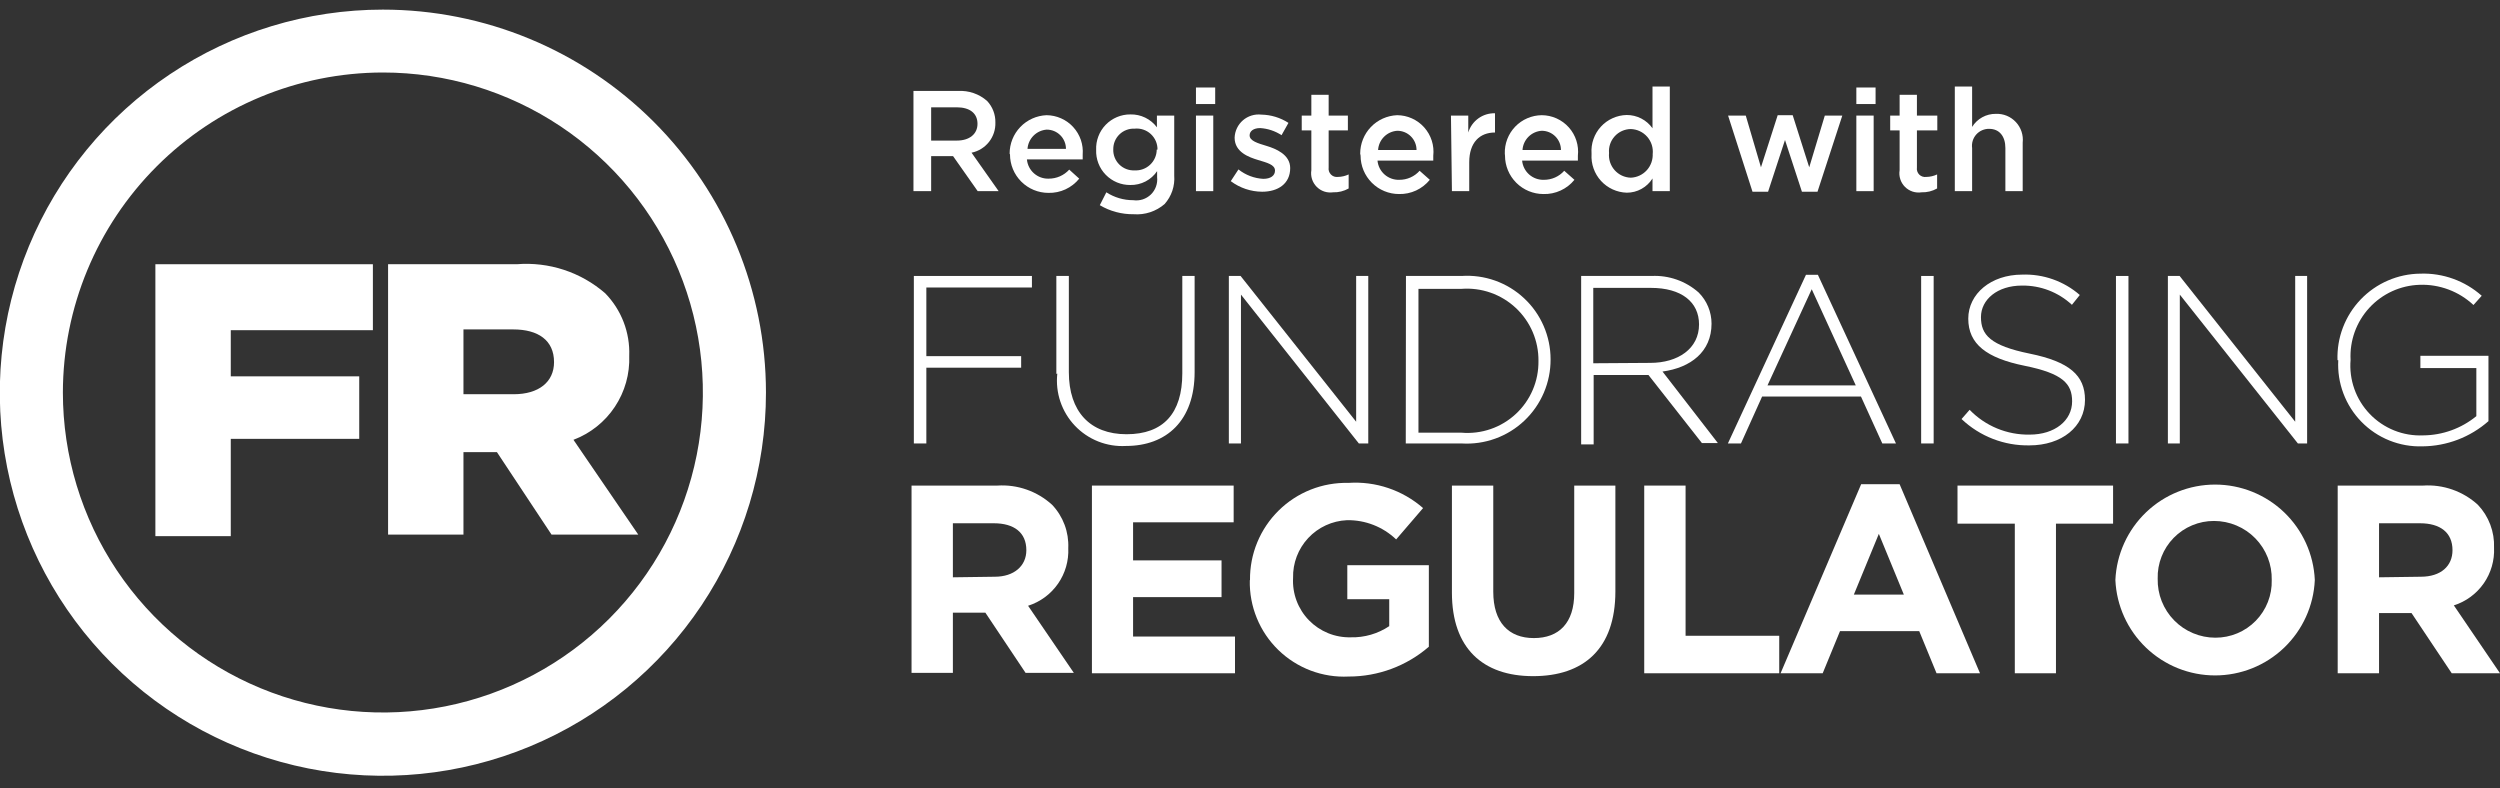
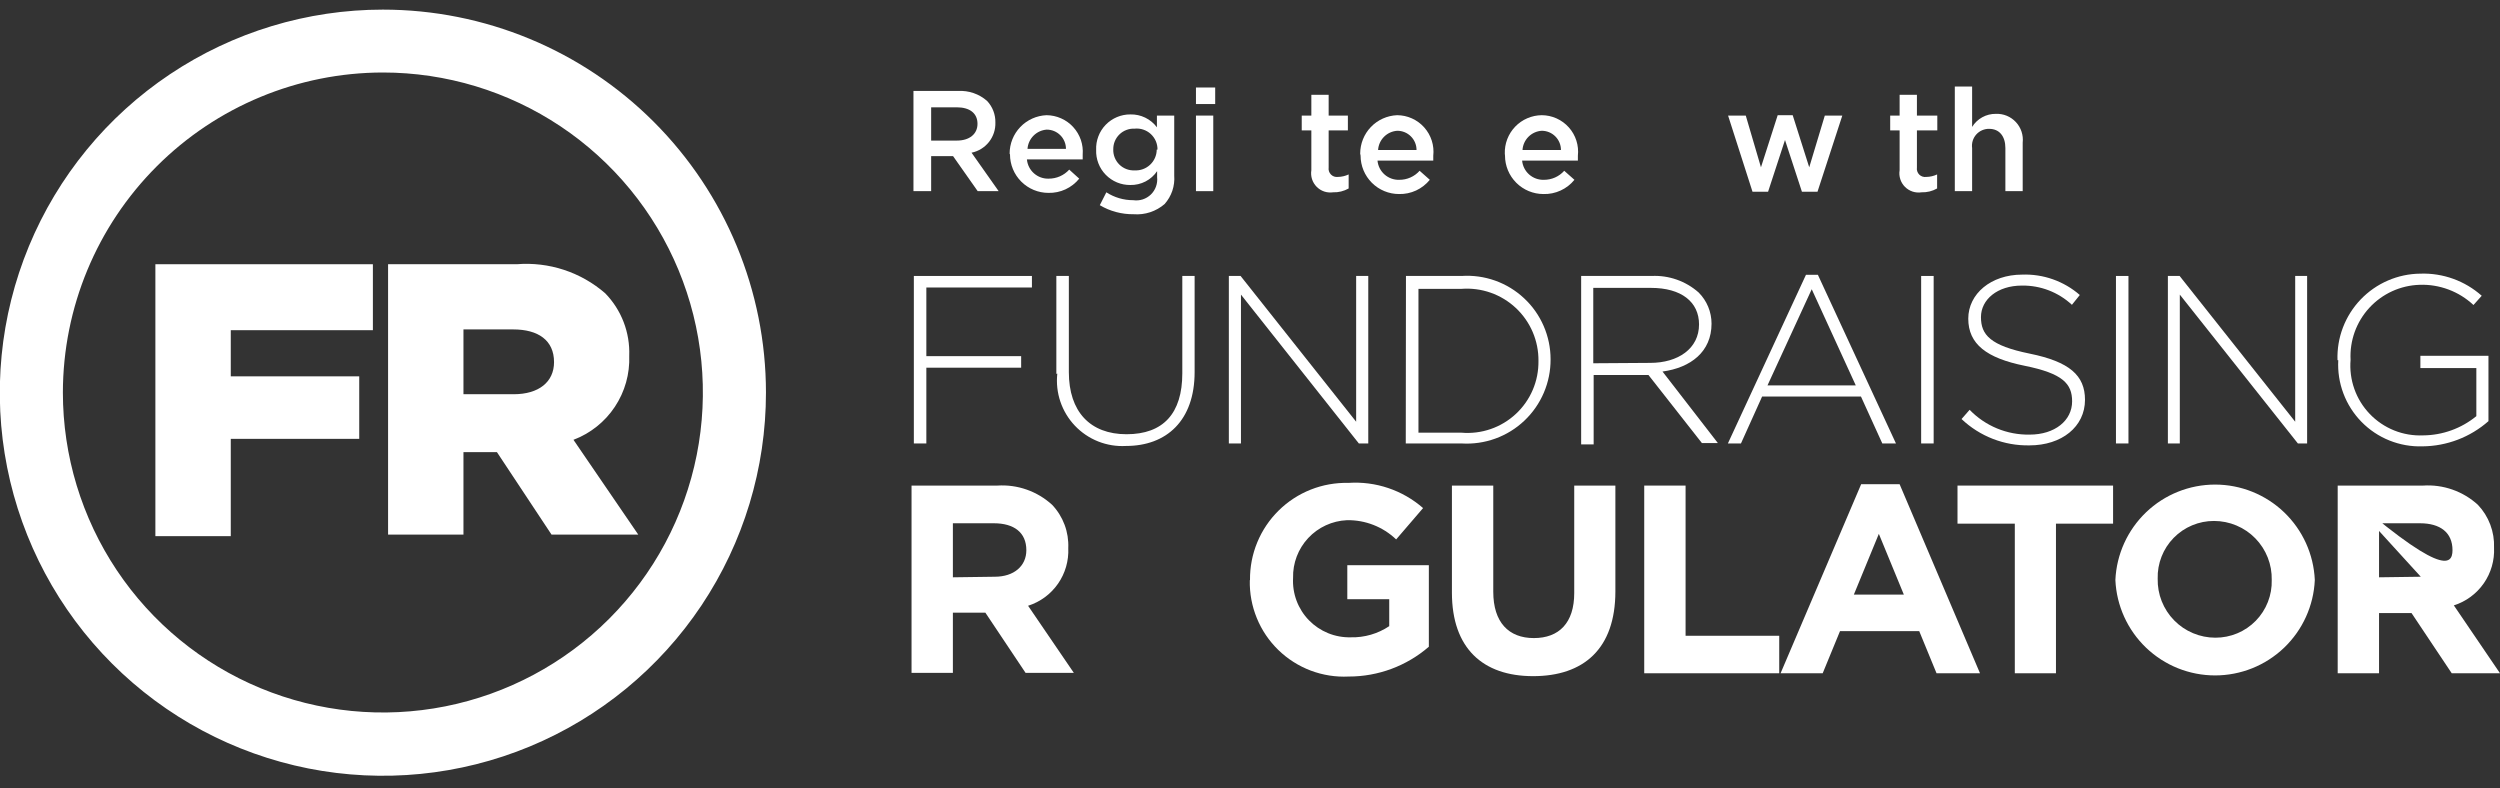
<svg xmlns="http://www.w3.org/2000/svg" width="130" height="41" viewBox="0 0 130 41" fill="none">
  <rect x="0" y="0" width="130" height="41" fill="#333333" stroke="none" />
  <path d="M19.91 3.77C23.201 3.77 26.418 4.746 29.155 6.574C31.891 8.403 34.024 11.002 35.283 14.042C36.543 17.083 36.872 20.428 36.23 23.656C35.588 26.884 34.003 29.849 31.676 32.176C29.349 34.503 26.384 36.088 23.156 36.73C19.928 37.372 16.583 37.043 13.542 35.783C10.502 34.524 7.903 32.391 6.074 29.655C4.246 26.918 3.27 23.701 3.27 20.41C3.275 15.998 5.03 11.769 8.15 8.65C11.269 5.53 15.498 3.775 19.91 3.77ZM19.91 0.5C15.97 0.5 12.118 1.669 8.842 3.858C5.566 6.047 3.013 9.159 1.505 12.799C-0.002 16.44 -0.396 20.445 0.373 24.31C1.143 28.174 3.041 31.724 5.828 34.509C8.615 37.295 12.165 39.191 16.03 39.959C19.895 40.726 23.9 40.33 27.54 38.821C31.18 37.312 34.29 34.757 36.478 31.48C38.665 28.203 39.832 24.35 39.83 20.41C39.827 15.129 37.727 10.065 33.992 6.331C30.257 2.597 25.191 0.5 19.91 0.5Z" fill="white" />
  <path d="M8.08 13.74H19.39V17.17H12V19.57H18.68V22.82H12V27.88H8.08V13.74Z" fill="white" />
  <path d="M20.18 13.74H26.87C27.699 13.673 28.532 13.772 29.322 14.031C30.112 14.291 30.842 14.705 31.47 15.25C31.888 15.678 32.214 16.188 32.429 16.746C32.644 17.305 32.743 17.902 32.72 18.5C32.756 19.44 32.495 20.368 31.974 21.152C31.454 21.937 30.7 22.537 29.82 22.87L33.19 27.8H28.68L25.84 23.51H24.1V27.8H20.18V13.74ZM26.71 20.5C28.02 20.5 28.81 19.86 28.81 18.83C28.81 17.69 27.98 17.13 26.69 17.13H24.1V20.5H26.71Z" fill="white" />
  <path d="M47.52 14.35H53.66V14.95H48.17V18.52H53.1V19.12H48.17V23.06H47.52V14.35Z" fill="white" />
  <path d="M54.93 19.44V14.35H55.58V19.35C55.58 21.4 56.68 22.58 58.58 22.58C60.48 22.58 61.48 21.51 61.48 19.41V14.35H62.12V19.35C62.12 21.86 60.67 23.19 58.55 23.19C58.057 23.218 57.565 23.138 57.106 22.956C56.648 22.774 56.234 22.494 55.895 22.137C55.555 21.779 55.297 21.351 55.139 20.884C54.981 20.417 54.927 19.921 54.98 19.43" fill="white" />
  <path d="M63.9 14.35H64.51L70.52 21.93V14.35H71.15V23.06H70.66L64.53 15.32V23.06H63.9V14.35Z" fill="white" />
  <path d="M73.11 14.35H76C76.593 14.31 77.188 14.393 77.748 14.592C78.308 14.792 78.82 15.104 79.254 15.511C79.689 15.916 80.035 16.407 80.271 16.953C80.508 17.498 80.63 18.086 80.63 18.68C80.634 19.278 80.515 19.87 80.28 20.42C80.046 20.969 79.701 21.465 79.266 21.876C78.832 22.287 78.318 22.604 77.756 22.807C77.194 23.011 76.597 23.097 76 23.06H73.1L73.11 14.35ZM76 22.5C76.513 22.543 77.03 22.479 77.517 22.31C78.004 22.142 78.45 21.873 78.827 21.522C79.204 21.171 79.503 20.744 79.705 20.27C79.907 19.796 80.007 19.285 80 18.77C80.006 18.255 79.904 17.744 79.702 17.269C79.499 16.795 79.201 16.368 78.825 16.016C78.448 15.663 78.003 15.392 77.517 15.221C77.031 15.05 76.514 14.981 76 15.02H73.76V22.5H76Z" fill="white" />
  <path d="M82.22 14.35H85.88C86.778 14.306 87.657 14.614 88.33 15.21C88.543 15.423 88.711 15.675 88.826 15.953C88.941 16.231 89 16.529 89 16.83C89 18.29 87.92 19.12 86.45 19.32L89.33 23.04H88.5L85.72 19.5H82.87V23.11H82.22V14.35ZM85.81 18.87C87.26 18.87 88.35 18.13 88.35 16.87C88.35 15.7 87.43 14.97 85.85 14.97H82.85V18.89L85.81 18.87Z" fill="white" />
  <path d="M93.91 14.29H94.53L98.59 23.06H97.88L96.77 20.62H91.63L90.53 23.06H89.85L93.91 14.29ZM96.5 20.04L94.21 15.04L91.91 20.04H96.5Z" fill="white" />
  <path d="M100.55 14.35H99.9V23.06H100.55V14.35Z" fill="white" />
  <path d="M102 21.79L102.42 21.31C102.824 21.727 103.309 22.057 103.846 22.279C104.383 22.501 104.959 22.61 105.54 22.6C106.85 22.6 107.75 21.87 107.75 20.87C107.75 19.95 107.26 19.42 105.28 19.02C103.3 18.62 102.35 17.89 102.35 16.57C102.35 15.28 103.53 14.28 105.15 14.28C106.248 14.239 107.321 14.618 108.15 15.34L107.74 15.85C107.034 15.194 106.103 14.836 105.14 14.85C103.86 14.85 103.01 15.58 103.01 16.49C103.01 17.41 103.49 17.97 105.55 18.39C107.61 18.81 108.42 19.52 108.42 20.79C108.42 22.19 107.21 23.16 105.53 23.16C104.219 23.184 102.952 22.692 102 21.79Z" fill="white" />
  <path d="M110.68 14.35H110.03V23.06H110.68V14.35Z" fill="white" />
  <path d="M112.73 14.35H113.34L119.35 21.93V14.35H119.97V23.06H119.49L113.35 15.32V23.06H112.73V14.35Z" fill="white" />
  <path d="M121.55 18.73C121.53 18.15 121.626 17.571 121.833 17.029C122.041 16.486 122.354 15.991 122.756 15.571C123.158 15.152 123.639 14.817 124.172 14.587C124.705 14.356 125.279 14.235 125.86 14.23C127.032 14.189 128.174 14.601 129.05 15.38L128.62 15.86C128.245 15.509 127.805 15.236 127.325 15.056C126.844 14.876 126.333 14.792 125.82 14.81C125.327 14.825 124.841 14.939 124.392 15.144C123.943 15.35 123.54 15.643 123.205 16.006C122.871 16.369 122.613 16.795 122.445 17.259C122.278 17.724 122.204 18.217 122.23 18.71C122.187 19.223 122.254 19.74 122.426 20.226C122.598 20.711 122.871 21.154 123.228 21.526C123.584 21.898 124.016 22.189 124.494 22.382C124.972 22.574 125.485 22.662 126 22.64C127.011 22.633 127.988 22.28 128.77 21.64V19.14H125.86V18.5H129.4V21.9C128.451 22.735 127.234 23.2 125.97 23.21C125.381 23.229 124.795 23.125 124.248 22.905C123.702 22.686 123.207 22.355 122.795 21.933C122.383 21.512 122.063 21.01 121.856 20.458C121.648 19.907 121.558 19.318 121.59 18.73" fill="white" />
  <path d="M47.4 25.25H51.86C52.378 25.216 52.897 25.287 53.387 25.459C53.877 25.631 54.327 25.9 54.71 26.25C54.994 26.549 55.215 26.903 55.359 27.289C55.504 27.676 55.568 28.088 55.55 28.5C55.581 29.16 55.393 29.813 55.015 30.355C54.637 30.898 54.09 31.3 53.46 31.5L55.84 34.99H53.33L51.24 31.86H49.55V34.99H47.4V25.25ZM51.73 29.99C52.73 29.99 53.37 29.43 53.37 28.61C53.37 27.69 52.73 27.21 51.68 27.21H49.55V30.02L51.73 29.99Z" fill="white" />
-   <path d="M56.78 25.25H64.15V27.16H58.92V29.14H63.52V31.05H58.92V33.1H64.22V35.01H56.78V25.25Z" fill="white" />
  <path d="M65 30.16C64.993 29.489 65.121 28.823 65.377 28.203C65.633 27.582 66.011 27.02 66.489 26.549C66.966 26.078 67.534 25.707 68.158 25.46C68.782 25.213 69.449 25.094 70.12 25.11C70.821 25.063 71.525 25.154 72.19 25.379C72.856 25.604 73.471 25.957 74 26.42L72.6 28.05C71.912 27.392 70.992 27.033 70.04 27.05C69.273 27.084 68.551 27.417 68.027 27.978C67.504 28.539 67.221 29.283 67.24 30.05C67.218 30.454 67.279 30.858 67.421 31.237C67.563 31.616 67.781 31.962 68.063 32.252C68.345 32.542 68.684 32.771 69.059 32.924C69.433 33.077 69.835 33.15 70.24 33.14C70.951 33.158 71.649 32.955 72.24 32.56V31.16H70.06V29.39H74.3V33.63C73.142 34.632 71.661 35.182 70.13 35.18C69.458 35.213 68.787 35.108 68.157 34.87C67.528 34.632 66.954 34.267 66.472 33.798C65.99 33.329 65.609 32.766 65.355 32.143C65.1 31.521 64.975 30.852 64.99 30.18" fill="white" />
  <path d="M75.5 30.82V25.25H77.65V30.77C77.65 32.36 78.45 33.18 79.76 33.18C81.07 33.18 81.86 32.39 81.86 30.84V25.25H84V30.75C84 33.75 82.34 35.16 79.72 35.16C77.1 35.16 75.5 33.7 75.5 30.82Z" fill="white" />
  <path d="M85.5 25.25H87.65V33.06H92.52V35.01H85.5V25.25Z" fill="white" />
  <path d="M96.78 25.18H98.78L102.96 35.01H100.7L99.8 32.82H95.68L94.78 35.01H92.59L96.78 25.18ZM99 30.92L97.7 27.76L96.4 30.92H99Z" fill="white" />
  <path d="M104.77 27.23H101.79V25.25H109.88V27.23H106.91V35.01H104.77V27.23Z" fill="white" />
  <path d="M110 30.16C110.059 28.824 110.631 27.563 111.597 26.638C112.562 25.714 113.848 25.198 115.185 25.198C116.522 25.198 117.807 25.714 118.773 26.638C119.739 27.563 120.311 28.824 120.37 30.16C120.311 31.496 119.739 32.757 118.773 33.682C117.807 34.606 116.522 35.122 115.185 35.122C113.848 35.122 112.562 34.606 111.597 33.682C110.631 32.757 110.059 31.496 110 30.16ZM118.13 30.16C118.139 29.76 118.069 29.363 117.922 28.99C117.775 28.618 117.556 28.279 117.276 27.993C116.997 27.707 116.663 27.48 116.294 27.325C115.926 27.17 115.53 27.09 115.13 27.09C114.739 27.088 114.351 27.166 113.991 27.317C113.63 27.468 113.303 27.69 113.03 27.97C112.757 28.25 112.542 28.581 112.4 28.946C112.257 29.31 112.189 29.699 112.2 30.09C112.191 30.49 112.261 30.887 112.408 31.26C112.555 31.632 112.774 31.971 113.054 32.257C113.333 32.543 113.667 32.77 114.036 32.925C114.404 33.08 114.8 33.16 115.2 33.16C115.591 33.161 115.979 33.084 116.339 32.933C116.7 32.782 117.027 32.56 117.3 32.28C117.573 32 117.788 31.669 117.93 31.304C118.073 30.94 118.141 30.551 118.13 30.16Z" fill="white" />
-   <path d="M121.56 25.25H126C126.518 25.216 127.037 25.287 127.527 25.459C128.017 25.631 128.467 25.9 128.85 26.25C129.132 26.547 129.351 26.897 129.495 27.28C129.639 27.663 129.706 28.071 129.69 28.48C129.721 29.14 129.533 29.793 129.155 30.335C128.777 30.878 128.23 31.28 127.6 31.48L130 35.01H127.49L125.4 31.88H123.71V35.01H121.56V25.25ZM125.88 29.99C126.93 29.99 127.53 29.43 127.53 28.61C127.53 27.69 126.89 27.21 125.84 27.21H123.71V30.02L125.88 29.99Z" fill="white" />
+   <path d="M121.56 25.25H126C126.518 25.216 127.037 25.287 127.527 25.459C128.017 25.631 128.467 25.9 128.85 26.25C129.132 26.547 129.351 26.897 129.495 27.28C129.639 27.663 129.706 28.071 129.69 28.48C129.721 29.14 129.533 29.793 129.155 30.335C128.777 30.878 128.23 31.28 127.6 31.48L130 35.01H127.49L125.4 31.88H123.71V35.01H121.56V25.25ZC126.93 29.99 127.53 29.43 127.53 28.61C127.53 27.69 126.89 27.21 125.84 27.21H123.71V30.02L125.88 29.99Z" fill="white" />
  <path d="M47.5 4.73H49.82C50.372 4.698 50.915 4.884 51.33 5.25C51.614 5.553 51.768 5.955 51.76 6.37C51.772 6.736 51.654 7.094 51.427 7.382C51.2 7.669 50.879 7.867 50.52 7.94L51.93 9.94H50.84L49.56 8.12H48.42V9.94H47.5V4.73ZM49.76 7.31C50.41 7.31 50.83 6.97 50.83 6.44C50.83 5.89 50.43 5.58 49.75 5.58H48.42V7.31H49.76Z" fill="white" />
  <path d="M52.5 7.99C52.5 7.473 52.699 6.976 53.057 6.603C53.415 6.23 53.904 6.011 54.42 5.99C54.681 5.992 54.939 6.048 55.177 6.154C55.416 6.259 55.63 6.413 55.806 6.606C55.983 6.798 56.117 7.025 56.203 7.271C56.287 7.518 56.321 7.78 56.3 8.04C56.305 8.123 56.305 8.207 56.3 8.29H53.4C53.425 8.569 53.556 8.828 53.767 9.014C53.977 9.2 54.25 9.299 54.53 9.29C54.731 9.291 54.931 9.25 55.115 9.169C55.3 9.088 55.465 8.969 55.6 8.82L56.12 9.29C55.928 9.527 55.683 9.717 55.406 9.846C55.129 9.974 54.825 10.037 54.52 10.03C53.99 10.03 53.481 9.819 53.106 9.444C52.731 9.069 52.52 8.56 52.52 8.03M55.43 7.74C55.43 7.475 55.325 7.22 55.137 7.033C54.95 6.845 54.695 6.74 54.43 6.74C54.171 6.759 53.927 6.87 53.744 7.054C53.56 7.237 53.449 7.481 53.43 7.74H55.43Z" fill="white" />
  <path d="M57.19 10.67L57.53 10C57.947 10.27 58.433 10.412 58.93 10.41C59.095 10.434 59.263 10.42 59.422 10.369C59.58 10.317 59.725 10.23 59.845 10.115C59.965 9.999 60.056 9.857 60.112 9.7C60.169 9.543 60.188 9.376 60.17 9.21V8.9C60.017 9.126 59.809 9.311 59.566 9.437C59.324 9.562 59.053 9.625 58.78 9.62C58.541 9.623 58.304 9.577 58.084 9.486C57.863 9.394 57.663 9.258 57.497 9.087C57.33 8.916 57.2 8.713 57.115 8.49C57.03 8.267 56.99 8.029 57 7.79C56.99 7.551 57.03 7.312 57.115 7.089C57.2 6.865 57.33 6.661 57.496 6.489C57.663 6.317 57.862 6.181 58.083 6.088C58.304 5.995 58.541 5.948 58.78 5.95C59.047 5.943 59.311 6.001 59.551 6.117C59.792 6.234 60 6.406 60.16 6.62V6.01H61.06V9.13C61.08 9.398 61.046 9.667 60.961 9.921C60.875 10.175 60.738 10.409 60.56 10.61C60.34 10.8 60.084 10.945 59.808 11.036C59.532 11.127 59.24 11.162 58.95 11.14C58.331 11.148 57.722 10.986 57.19 10.67ZM60.19 7.78C60.192 7.628 60.162 7.476 60.102 7.336C60.041 7.197 59.952 7.071 59.84 6.968C59.727 6.865 59.594 6.787 59.45 6.739C59.305 6.691 59.152 6.674 59 6.69C58.856 6.683 58.712 6.706 58.577 6.757C58.441 6.808 58.318 6.885 58.214 6.986C58.11 7.086 58.028 7.206 57.972 7.339C57.916 7.473 57.889 7.616 57.89 7.76C57.884 7.907 57.909 8.053 57.963 8.19C58.017 8.327 58.099 8.451 58.203 8.554C58.307 8.658 58.432 8.738 58.569 8.791C58.707 8.843 58.853 8.867 59 8.86C59.147 8.868 59.295 8.846 59.433 8.796C59.572 8.745 59.699 8.667 59.806 8.566C59.914 8.465 60 8.343 60.059 8.208C60.118 8.073 60.149 7.927 60.15 7.78" fill="white" />
  <path d="M62.19 4.55H63.19V5.41H62.19V4.55ZM62.19 6.01H63.09V9.94H62.19V6.01Z" fill="white" />
-   <path d="M64 9.42L64.4 8.81C64.769 9.103 65.22 9.275 65.69 9.3C66.08 9.3 66.3 9.13 66.3 8.87C66.3 8.56 65.88 8.46 65.42 8.32C64.96 8.18 64.2 7.92 64.2 7.16C64.206 6.988 64.247 6.818 64.322 6.663C64.396 6.507 64.502 6.369 64.632 6.256C64.763 6.143 64.915 6.059 65.08 6.008C65.245 5.957 65.419 5.941 65.59 5.96C66.091 5.969 66.579 6.118 67 6.39L66.64 7.03C66.308 6.812 65.926 6.685 65.53 6.66C65.18 6.66 64.98 6.82 64.98 7.04C64.98 7.33 65.41 7.45 65.87 7.59C66.33 7.73 67.09 8.03 67.09 8.74C67.09 9.56 66.45 9.97 65.63 9.97C65.042 9.966 64.471 9.773 64 9.42Z" fill="white" />
  <path d="M68.19 8.85V6.78H67.69V6.01H68.19V4.93H69.09V6.01H70.09V6.78H69.09V8.71C69.08 8.776 69.086 8.843 69.106 8.906C69.127 8.969 69.162 9.027 69.208 9.074C69.255 9.122 69.311 9.158 69.374 9.18C69.437 9.201 69.504 9.208 69.57 9.2C69.764 9.197 69.955 9.153 70.13 9.07V9.8C69.884 9.941 69.603 10.01 69.32 10C69.165 10.022 69.006 10.008 68.857 9.958C68.709 9.908 68.574 9.823 68.464 9.711C68.354 9.599 68.272 9.463 68.224 9.313C68.177 9.164 68.165 9.005 68.19 8.85Z" fill="white" />
  <path d="M70.73 7.99C70.73 7.473 70.929 6.976 71.287 6.603C71.645 6.23 72.133 6.011 72.65 5.99C72.916 5.991 73.18 6.048 73.423 6.158C73.666 6.268 73.883 6.427 74.06 6.626C74.237 6.825 74.371 7.059 74.452 7.313C74.533 7.567 74.559 7.835 74.53 8.1C74.53 8.18 74.53 8.26 74.53 8.35H71.63C71.655 8.629 71.786 8.888 71.996 9.074C72.207 9.26 72.48 9.359 72.76 9.35C72.96 9.352 73.158 9.311 73.341 9.23C73.524 9.149 73.687 9.03 73.82 8.88L74.35 9.35C74.157 9.587 73.913 9.777 73.636 9.906C73.359 10.034 73.055 10.097 72.75 10.09C72.219 10.09 71.711 9.879 71.336 9.504C70.961 9.129 70.75 8.62 70.75 8.09M73.66 7.8C73.66 7.535 73.555 7.28 73.367 7.093C73.18 6.905 72.925 6.8 72.66 6.8C72.4 6.816 72.155 6.927 71.971 7.111C71.787 7.295 71.677 7.54 71.66 7.8H73.66Z" fill="white" />
-   <path d="M75.45 6.01H76.35V6.89C76.44 6.594 76.625 6.336 76.876 6.155C77.127 5.974 77.431 5.881 77.74 5.89V6.89C76.95 6.89 76.4 7.4 76.4 8.44V9.94H75.5L75.45 6.01Z" fill="white" />
  <path d="M78.25 7.99C78.242 7.732 78.286 7.475 78.378 7.234C78.471 6.993 78.611 6.773 78.79 6.586C78.968 6.4 79.183 6.251 79.42 6.149C79.657 6.047 79.912 5.993 80.17 5.99C80.436 5.991 80.7 6.048 80.943 6.158C81.186 6.268 81.403 6.427 81.58 6.626C81.758 6.825 81.891 7.059 81.972 7.313C82.053 7.567 82.079 7.835 82.05 8.1C82.05 8.18 82.05 8.26 82.05 8.35H79.15C79.175 8.629 79.306 8.888 79.516 9.074C79.727 9.26 80 9.359 80.28 9.35C80.48 9.352 80.678 9.311 80.861 9.23C81.044 9.149 81.207 9.03 81.34 8.88L81.87 9.35C81.677 9.589 81.431 9.78 81.151 9.908C80.872 10.036 80.567 10.099 80.26 10.09C79.73 10.09 79.221 9.879 78.846 9.504C78.471 9.129 78.26 8.62 78.26 8.09M81.17 7.8C81.17 7.535 81.065 7.28 80.877 7.093C80.69 6.905 80.435 6.8 80.17 6.8C79.91 6.816 79.665 6.927 79.481 7.111C79.297 7.295 79.186 7.54 79.17 7.8H81.17Z" fill="white" />
-   <path d="M82.76 7.98C82.742 7.727 82.776 7.473 82.86 7.234C82.943 6.994 83.075 6.774 83.246 6.587C83.417 6.4 83.624 6.25 83.856 6.146C84.087 6.041 84.337 5.985 84.59 5.98C84.852 5.979 85.111 6.041 85.344 6.161C85.578 6.281 85.779 6.456 85.93 6.67V4.5H86.83V9.94H85.93V9.28C85.788 9.507 85.591 9.695 85.356 9.824C85.122 9.954 84.858 10.021 84.59 10.02C84.337 10.012 84.089 9.954 83.859 9.849C83.629 9.744 83.423 9.593 83.252 9.407C83.082 9.22 82.95 9.001 82.866 8.763C82.781 8.525 82.745 8.272 82.76 8.02M85.94 8.02C85.958 7.858 85.942 7.694 85.894 7.538C85.845 7.382 85.764 7.238 85.657 7.115C85.55 6.992 85.419 6.892 85.271 6.823C85.124 6.753 84.963 6.715 84.8 6.71C84.642 6.712 84.486 6.747 84.342 6.812C84.198 6.877 84.069 6.971 83.963 7.089C83.856 7.206 83.776 7.344 83.725 7.494C83.675 7.644 83.656 7.802 83.67 7.96C83.655 8.119 83.673 8.28 83.722 8.432C83.772 8.584 83.852 8.725 83.958 8.845C84.064 8.965 84.193 9.062 84.338 9.13C84.483 9.198 84.64 9.235 84.8 9.24C84.958 9.234 85.113 9.196 85.257 9.129C85.4 9.062 85.528 8.967 85.635 8.849C85.741 8.732 85.822 8.595 85.875 8.445C85.927 8.296 85.949 8.138 85.94 7.98" fill="white" />
  <path d="M89.86 6.01H90.78L91.57 8.7L92.44 5.99H93.22L94.08 8.7L94.89 6.01H95.8L94.51 9.97H93.7L92.82 7.28L91.94 9.97H91.13L89.86 6.01Z" fill="white" />
-   <path d="M96.53 4.55H97.53V5.41H96.53V4.55ZM96.53 6.01H97.43V9.94H96.53V6.01Z" fill="white" />
  <path d="M98.78 8.85V6.78H98.29V6.01H98.78V4.93H99.68V6.01H100.74V6.78H99.68V8.71C99.67 8.777 99.675 8.845 99.697 8.909C99.718 8.973 99.753 9.031 99.801 9.079C99.849 9.127 99.907 9.162 99.971 9.183C100.035 9.204 100.103 9.21 100.17 9.2C100.364 9.197 100.555 9.153 100.73 9.07V9.8C100.484 9.94 100.203 10.009 99.92 10C99.764 10.024 99.604 10.011 99.454 9.962C99.304 9.912 99.168 9.828 99.057 9.716C98.945 9.604 98.862 9.467 98.814 9.316C98.766 9.166 98.754 9.006 98.78 8.85Z" fill="white" />
  <path d="M101.65 4.5H102.55V6.6C102.679 6.39 102.86 6.218 103.076 6.098C103.291 5.979 103.534 5.918 103.78 5.92C103.975 5.912 104.169 5.945 104.35 6.019C104.53 6.093 104.692 6.205 104.825 6.348C104.958 6.49 105.059 6.66 105.12 6.845C105.181 7.03 105.202 7.226 105.18 7.42V9.94H104.28V7.7C104.28 7.09 103.97 6.7 103.44 6.7C103.313 6.697 103.187 6.722 103.07 6.773C102.953 6.824 102.849 6.9 102.764 6.995C102.68 7.09 102.617 7.202 102.58 7.324C102.543 7.446 102.533 7.574 102.55 7.7V9.94H101.65V4.5Z" fill="white" />
</svg>